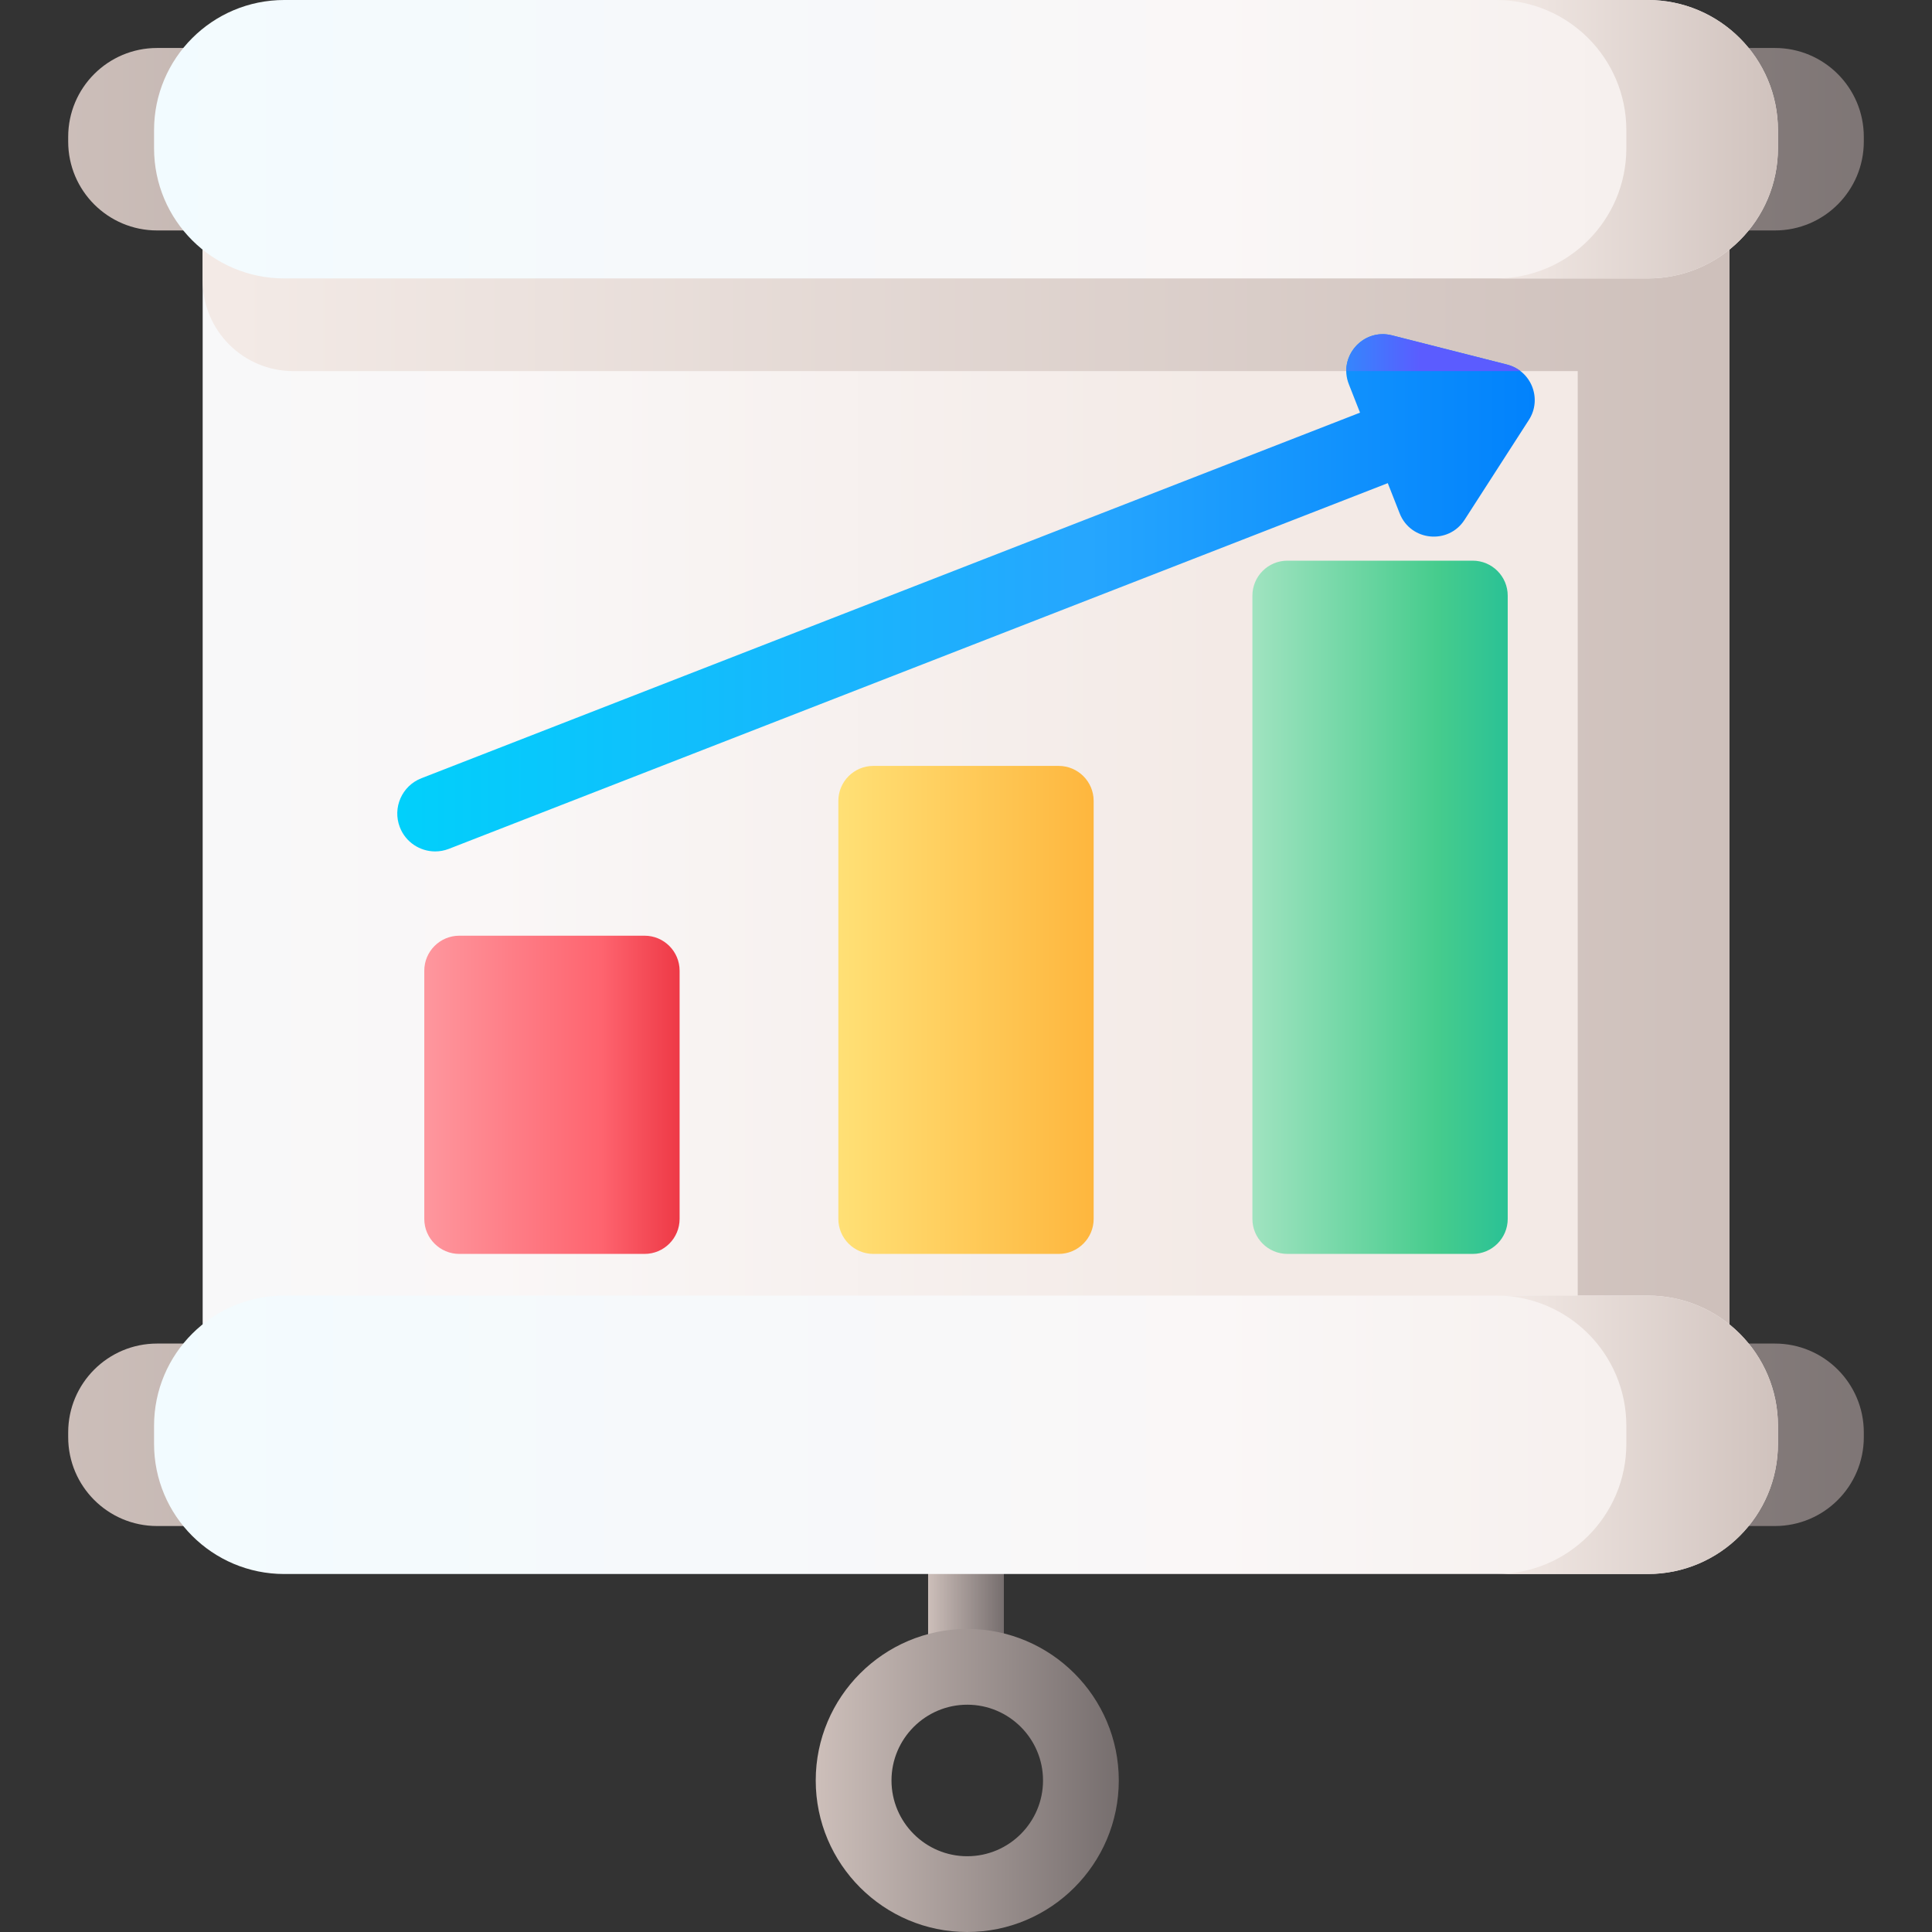
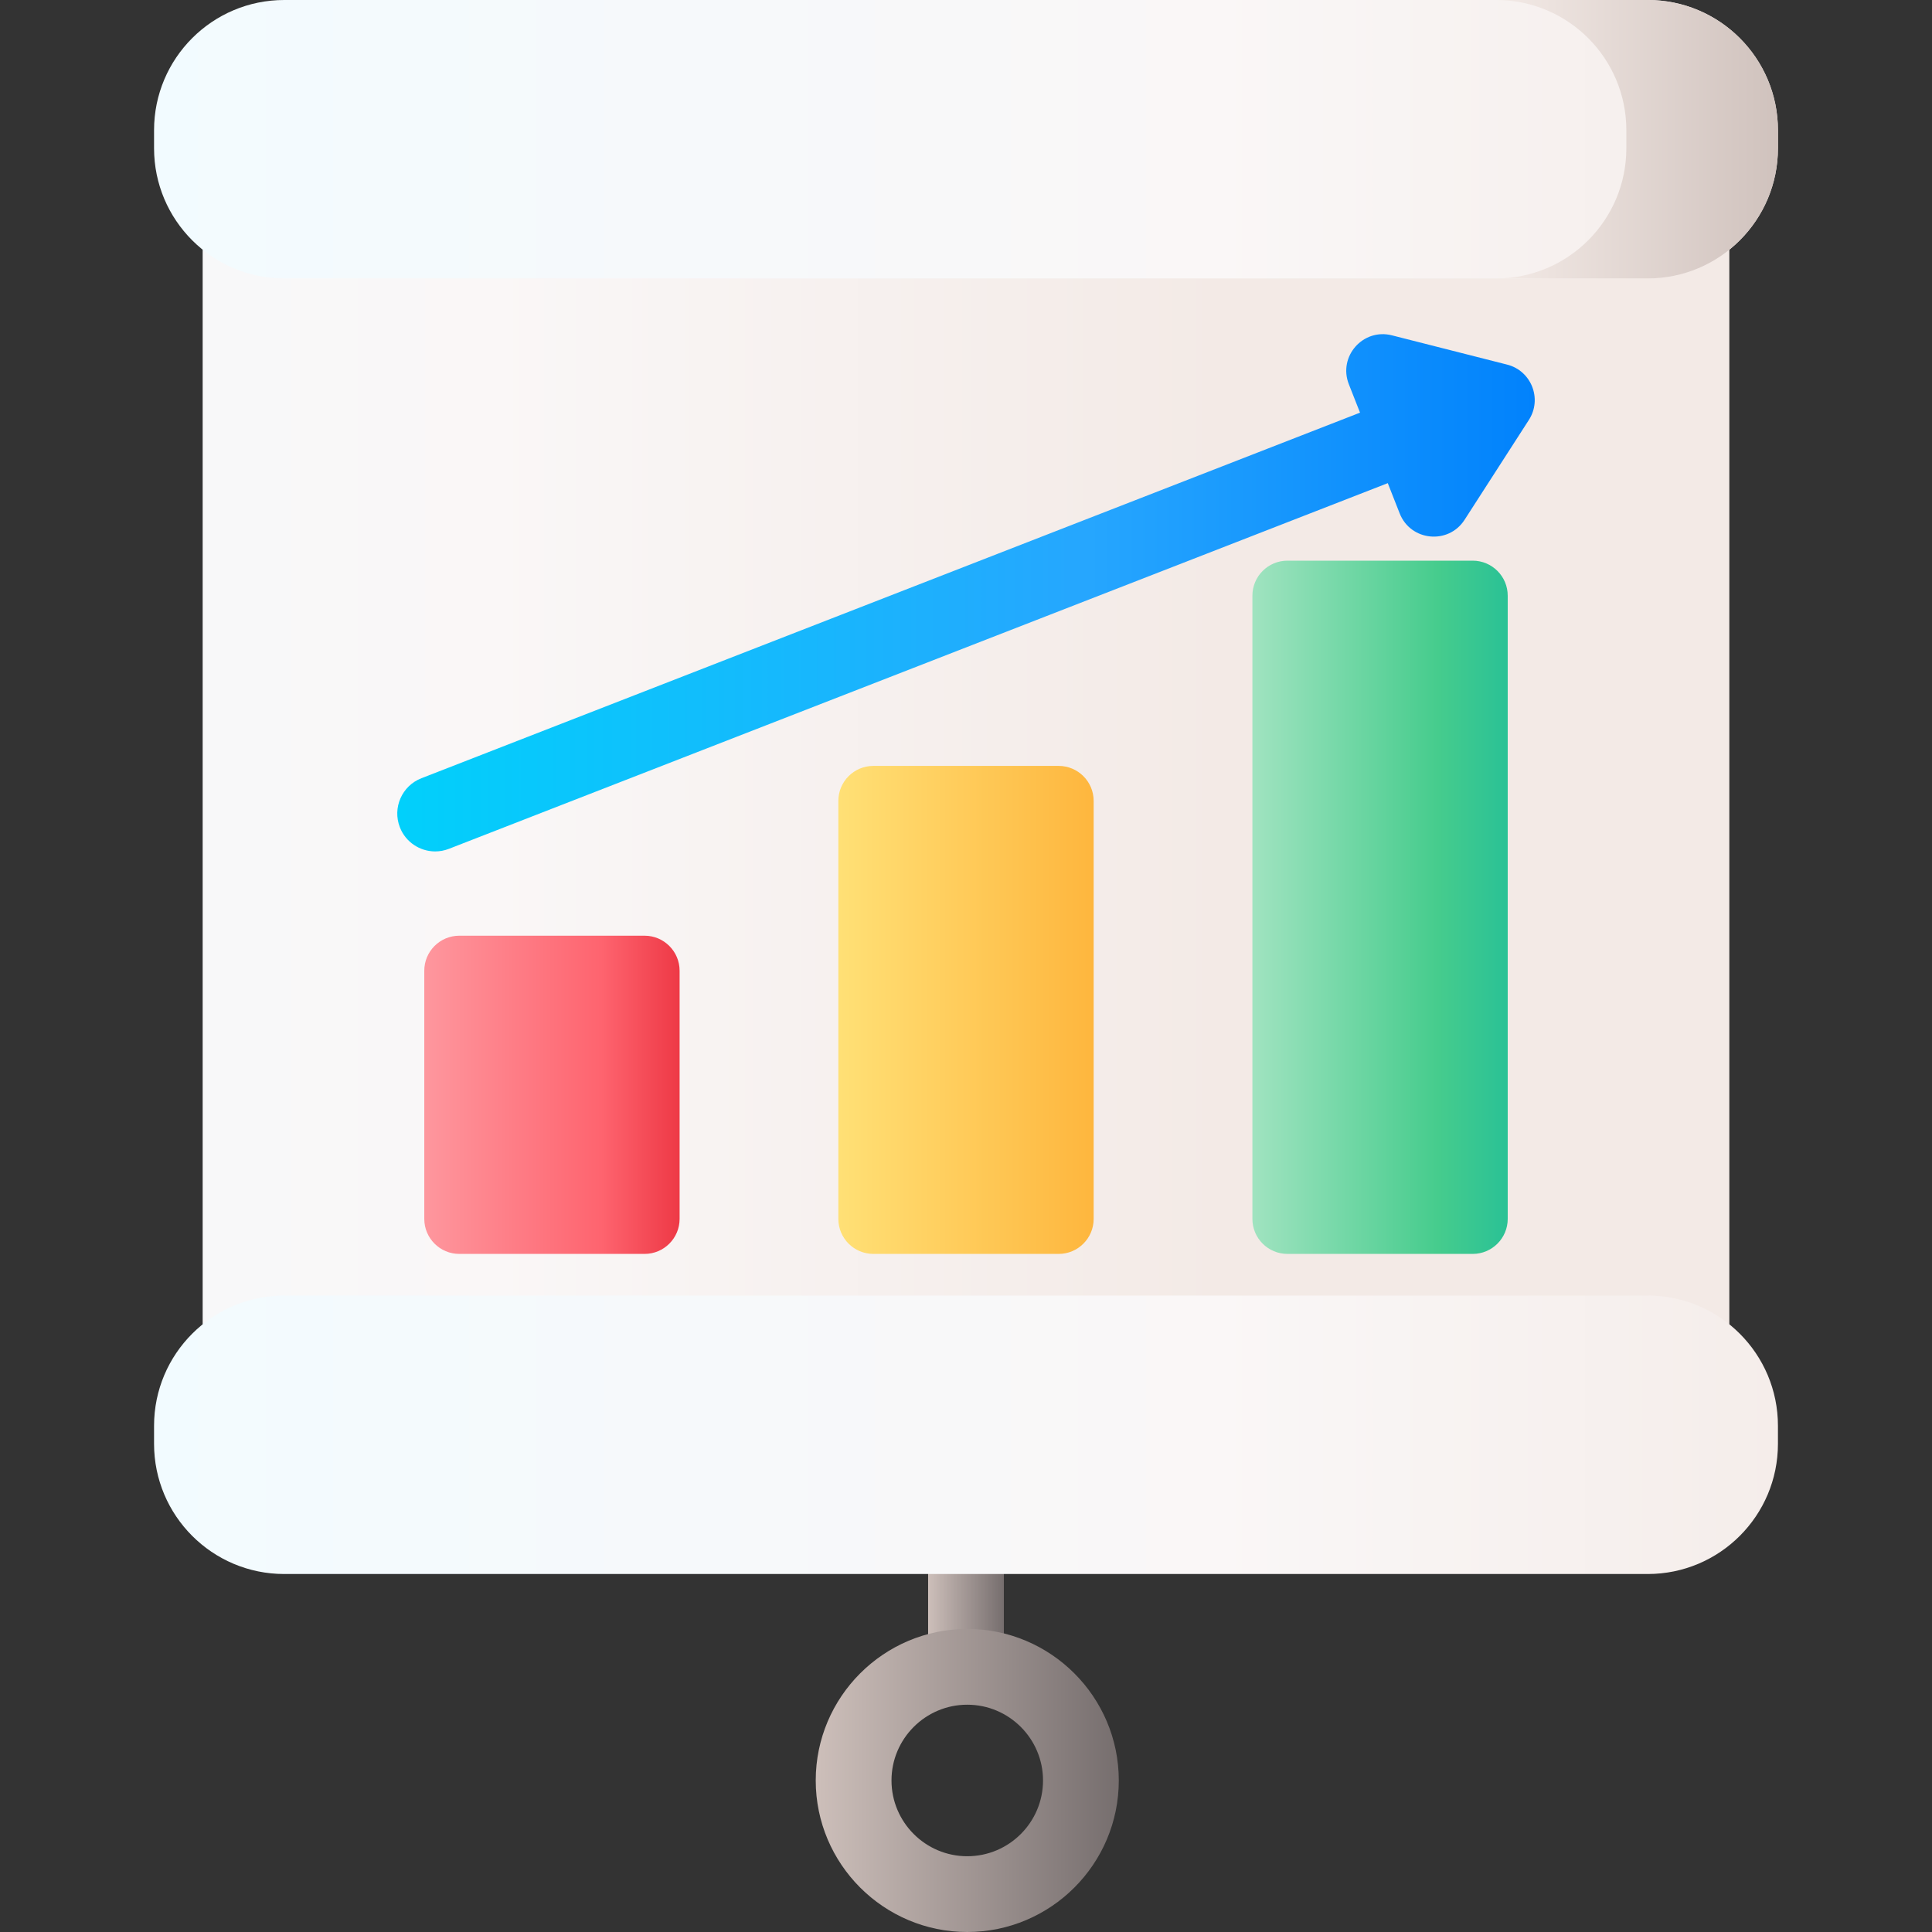
<svg xmlns="http://www.w3.org/2000/svg" xmlns:xlink="http://www.w3.org/1999/xlink" id="Capa_1" height="512" viewBox="0 0 510 510" width="512">
  <rect x="0" y="0" width="510" height="510" fill="#333333" stroke="none" />
  <linearGradient id="lg1">
    <stop offset="0" stop-color="#f2fbff" />
    <stop offset=".593" stop-color="#faf7f7" />
    <stop offset="1" stop-color="#f3eae6" />
  </linearGradient>
  <linearGradient id="SVGID_1_" gradientUnits="userSpaceOnUse" x1="-152" x2="323.118" xlink:href="#lg1" y1="207.75" y2="207.75" />
  <linearGradient id="lg2">
    <stop offset="0" stop-color="#f3eae6" />
    <stop offset="1" stop-color="#cdbfba" />
  </linearGradient>
  <linearGradient id="SVGID_2_" gradientUnits="userSpaceOnUse" x1="62.667" x2="460.012" xlink:href="#lg2" y1="207.75" y2="207.75" />
  <linearGradient id="lg3">
    <stop offset="0" stop-color="#cdbfba" />
    <stop offset="1" stop-color="#766e6e" />
  </linearGradient>
  <linearGradient id="SVGID_3_" gradientUnits="userSpaceOnUse" x1="245" x2="265" xlink:href="#lg3" y1="419.998" y2="419.998" />
  <linearGradient id="SVGID_4_" gradientUnits="userSpaceOnUse" x1="11.045" x2="544.274" xlink:href="#lg3" y1="36.75" y2="36.75" />
  <linearGradient id="SVGID_5_" gradientUnits="userSpaceOnUse" x1="34.377" x2="516.607" xlink:href="#lg1" y1="36.75" y2="36.75" />
  <linearGradient id="SVGID_6_" gradientUnits="userSpaceOnUse" x1="394.94" x2="474.705" xlink:href="#lg2" y1="36.75" y2="36.75" />
  <linearGradient id="SVGID_7_" gradientUnits="userSpaceOnUse" x1="11.045" x2="544.274" xlink:href="#lg3" y1="378.75" y2="378.75" />
  <linearGradient id="SVGID_8_" gradientUnits="userSpaceOnUse" x1="34.377" x2="516.607" xlink:href="#lg1" y1="378.75" y2="378.75" />
  <linearGradient id="SVGID_9_" gradientUnits="userSpaceOnUse" x1="394.94" x2="474.705" xlink:href="#lg2" y1="378.75" y2="378.75" />
  <linearGradient id="SVGID_10_" gradientUnits="userSpaceOnUse" x1="215.334" x2="295.334" xlink:href="#lg3" y1="470" y2="470" />
  <linearGradient id="SVGID_11_" gradientUnits="userSpaceOnUse" x1="110" x2="192.024" y1="289.002" y2="289.002">
    <stop offset="0" stop-color="#fe99a0" />
    <stop offset=".593" stop-color="#fe646f" />
    <stop offset="1" stop-color="#e41f2d" />
  </linearGradient>
  <linearGradient id="SVGID_12_" gradientUnits="userSpaceOnUse" x1="220" x2="296.771" y1="266.591" y2="266.591">
    <stop offset="0" stop-color="#ffe177" />
    <stop offset="1" stop-color="#feb137" />
  </linearGradient>
  <linearGradient id="SVGID_13_" gradientUnits="userSpaceOnUse" x1="322" x2="419.005" y1="239.502" y2="239.502">
    <stop offset="0" stop-color="#b0e7c9" />
    <stop offset=".593" stop-color="#46cc8d" />
    <stop offset="1" stop-color="#0ab69f" />
  </linearGradient>
  <linearGradient id="SVGID_14_" gradientUnits="userSpaceOnUse" x1="104.868" x2="405.132" y1="156.485" y2="156.485">
    <stop offset="0" stop-color="#01d0fb" />
    <stop offset=".608" stop-color="#26a6fe" />
    <stop offset="1" stop-color="#0182fc" />
  </linearGradient>
  <linearGradient id="SVGID_15_" gradientUnits="userSpaceOnUse" x1="328" x2="375.189" y1="93.087" y2="93.087">
    <stop offset="0" stop-color="#01bffa" />
    <stop offset="1" stop-color="#5b5cff" />
  </linearGradient>
  <g>
    <path d="m53.5 50.25h403v315h-403z" fill="url(#SVGID_1_)" />
-     <path d="m53.5 50.25v23.8c0 13.206 10.706 23.911 23.911 23.911h339.069v267.289h40.02v-315z" fill="url(#SVGID_2_)" />
    <path d="m255 447.998c-5.523 0-10-4.477-10-10v-36c0-5.523 4.477-10 10-10 5.522 0 10 4.477 10 10v36c0 5.523-4.478 10-10 10z" fill="url(#SVGID_3_)" />
    <g>
      <g>
-         <path d="m468.536 60.833h-427.072c-12.959 0-23.464-10.505-23.464-23.464v-1.238c0-12.959 10.505-23.464 23.464-23.464h427.071c12.959 0 23.464 10.505 23.464 23.464v1.238c.001 12.959-10.504 23.464-23.463 23.464z" fill="url(#SVGID_4_)" />
        <path d="m434.96 73.5h-359.92c-18.984 0-34.373-15.389-34.373-34.373v-4.754c0-18.984 15.389-34.373 34.373-34.373h359.92c18.984 0 34.373 15.389 34.373 34.373v4.754c0 18.984-15.389 34.373-34.373 34.373z" fill="url(#SVGID_5_)" />
        <path d="m434.96 0h-40.02c18.984 0 34.373 15.389 34.373 34.373v4.754c0 18.984-15.389 34.373-34.373 34.373h40.02c18.984 0 34.373-15.389 34.373-34.373v-4.754c0-18.984-15.389-34.373-34.373-34.373z" fill="url(#SVGID_6_)" />
      </g>
      <g>
-         <path d="m468.536 402.833h-427.072c-12.959 0-23.464-10.505-23.464-23.464v-1.238c0-12.959 10.505-23.464 23.464-23.464h427.071c12.959 0 23.464 10.505 23.464 23.464v1.238c.001 12.959-10.504 23.464-23.463 23.464z" fill="url(#SVGID_7_)" />
        <path d="m434.96 415.5h-359.92c-18.984 0-34.373-15.389-34.373-34.373v-4.754c0-18.984 15.389-34.373 34.373-34.373h359.92c18.984 0 34.373 15.389 34.373 34.373v4.754c0 18.984-15.389 34.373-34.373 34.373z" fill="url(#SVGID_8_)" />
-         <path d="m434.96 342h-40.02c18.984 0 34.373 15.389 34.373 34.373v4.754c0 18.984-15.389 34.373-34.373 34.373h40.02c18.984 0 34.373-15.389 34.373-34.373v-4.754c0-18.984-15.389-34.373-34.373-34.373z" fill="url(#SVGID_9_)" />
      </g>
    </g>
    <path d="m255.333 510c-22.056 0-40-17.944-40-40s17.944-40 40-40 40 17.944 40 40-17.943 40-40 40zm0-60c-11.028 0-20 8.972-20 20s8.972 20 20 20 20-8.972 20-20-8.972-20-20-20z" fill="url(#SVGID_10_)" />
    <g>
      <path d="m170.148 331.002h-48.898c-5.109 0-9.25-4.141-9.25-9.25v-65.5c0-5.109 4.141-9.25 9.25-9.25h48.898c5.109 0 9.25 4.141 9.25 9.25v65.5c0 5.109-4.142 9.25-9.25 9.25z" fill="url(#SVGID_11_)" />
      <path d="m279.449 331.002h-48.898c-5.109 0-9.25-4.141-9.25-9.25v-110.322c0-5.109 4.141-9.25 9.25-9.25h48.898c5.109 0 9.25 4.141 9.25 9.25v110.323c0 5.108-4.141 9.249-9.25 9.249z" fill="url(#SVGID_12_)" />
      <path d="m388.75 331.002h-48.898c-5.109 0-9.25-4.141-9.25-9.25v-164.5c0-5.109 4.141-9.25 9.25-9.25h48.898c5.109 0 9.25 4.141 9.25 9.25v164.5c0 5.109-4.141 9.25-9.25 9.25z" fill="url(#SVGID_13_)" />
    </g>
    <path d="m397.837 96.245-30.396-7.723c-7.637-1.94-14.264 5.58-11.378 12.912l2.95 7.496-247.771 96.505c-5.146 2.005-7.693 7.801-5.689 12.948 1.54 3.954 5.318 6.373 9.321 6.373 1.207 0 2.435-.22 3.627-.684l247.837-96.531 3.142 7.984c2.886 7.333 12.861 8.319 17.127 1.694l16.979-26.368c3.576-5.554.654-12.979-5.749-14.606z" fill="url(#SVGID_14_)" />
-     <path d="m397.837 96.245-30.396-7.723c-6.422-1.631-12.105 3.429-12.044 9.439h45.954c-1.005-.774-2.178-1.377-3.514-1.716z" fill="url(#SVGID_15_)" />
  </g>
</svg>